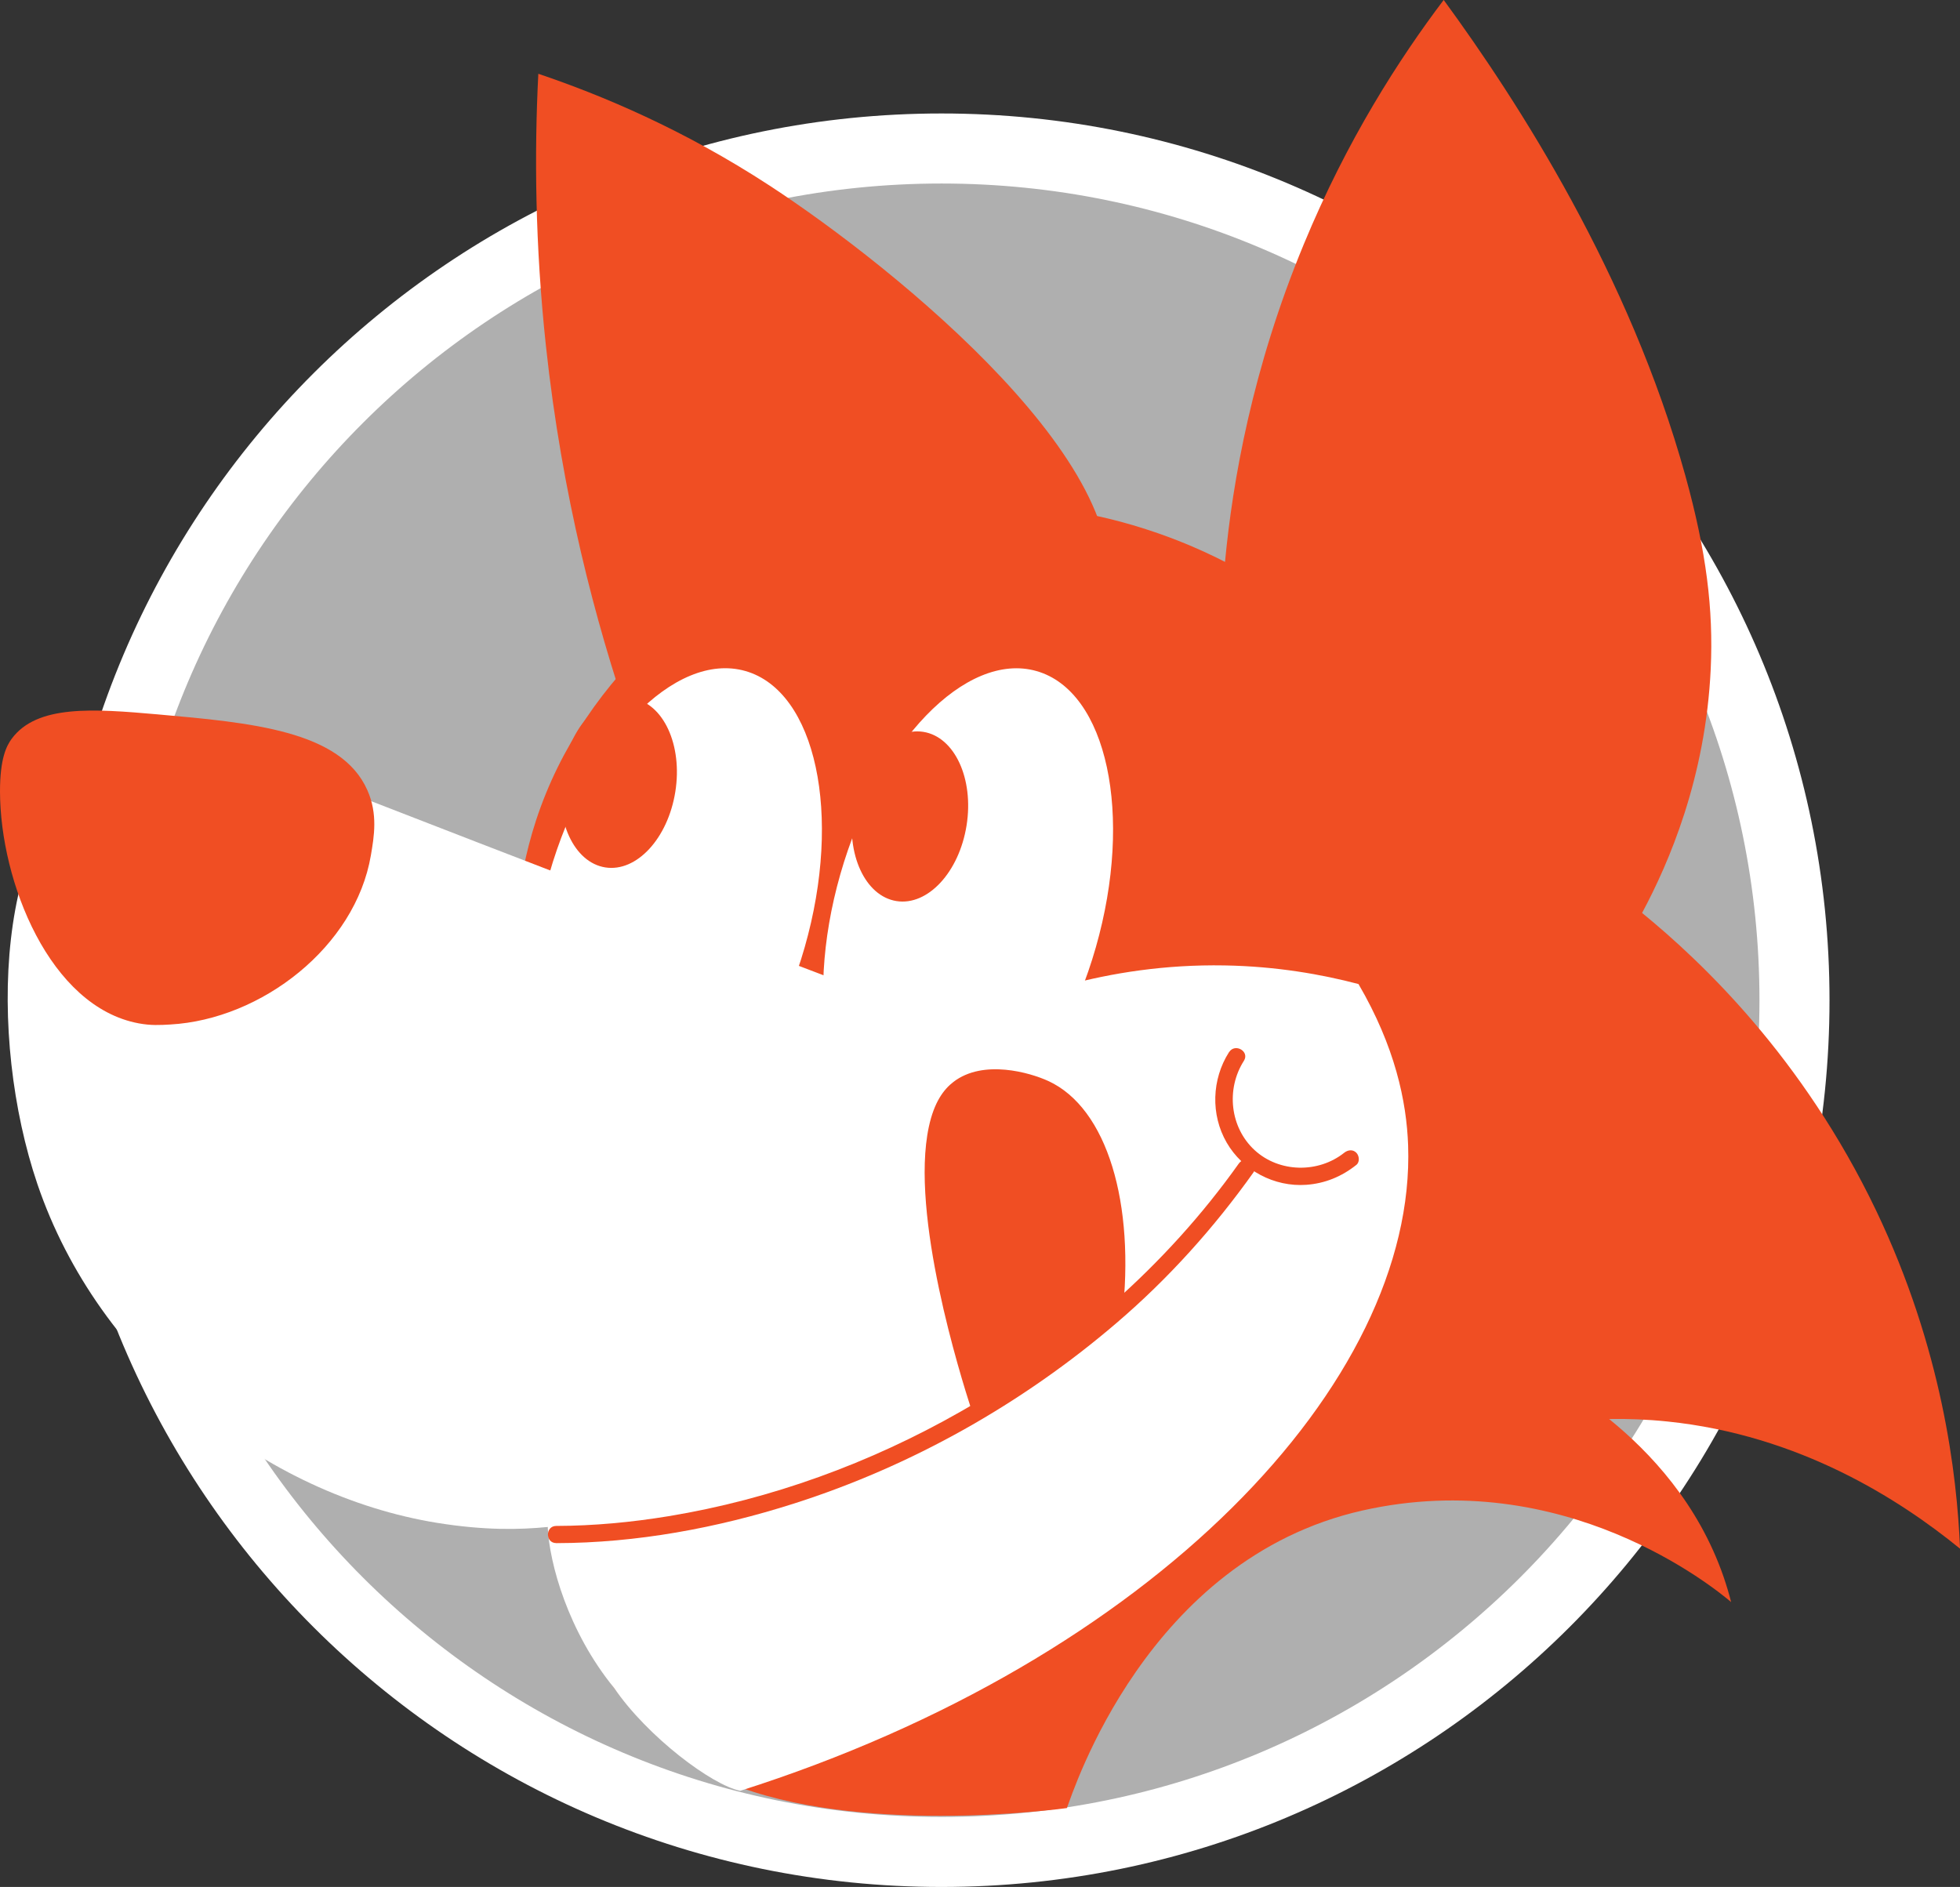
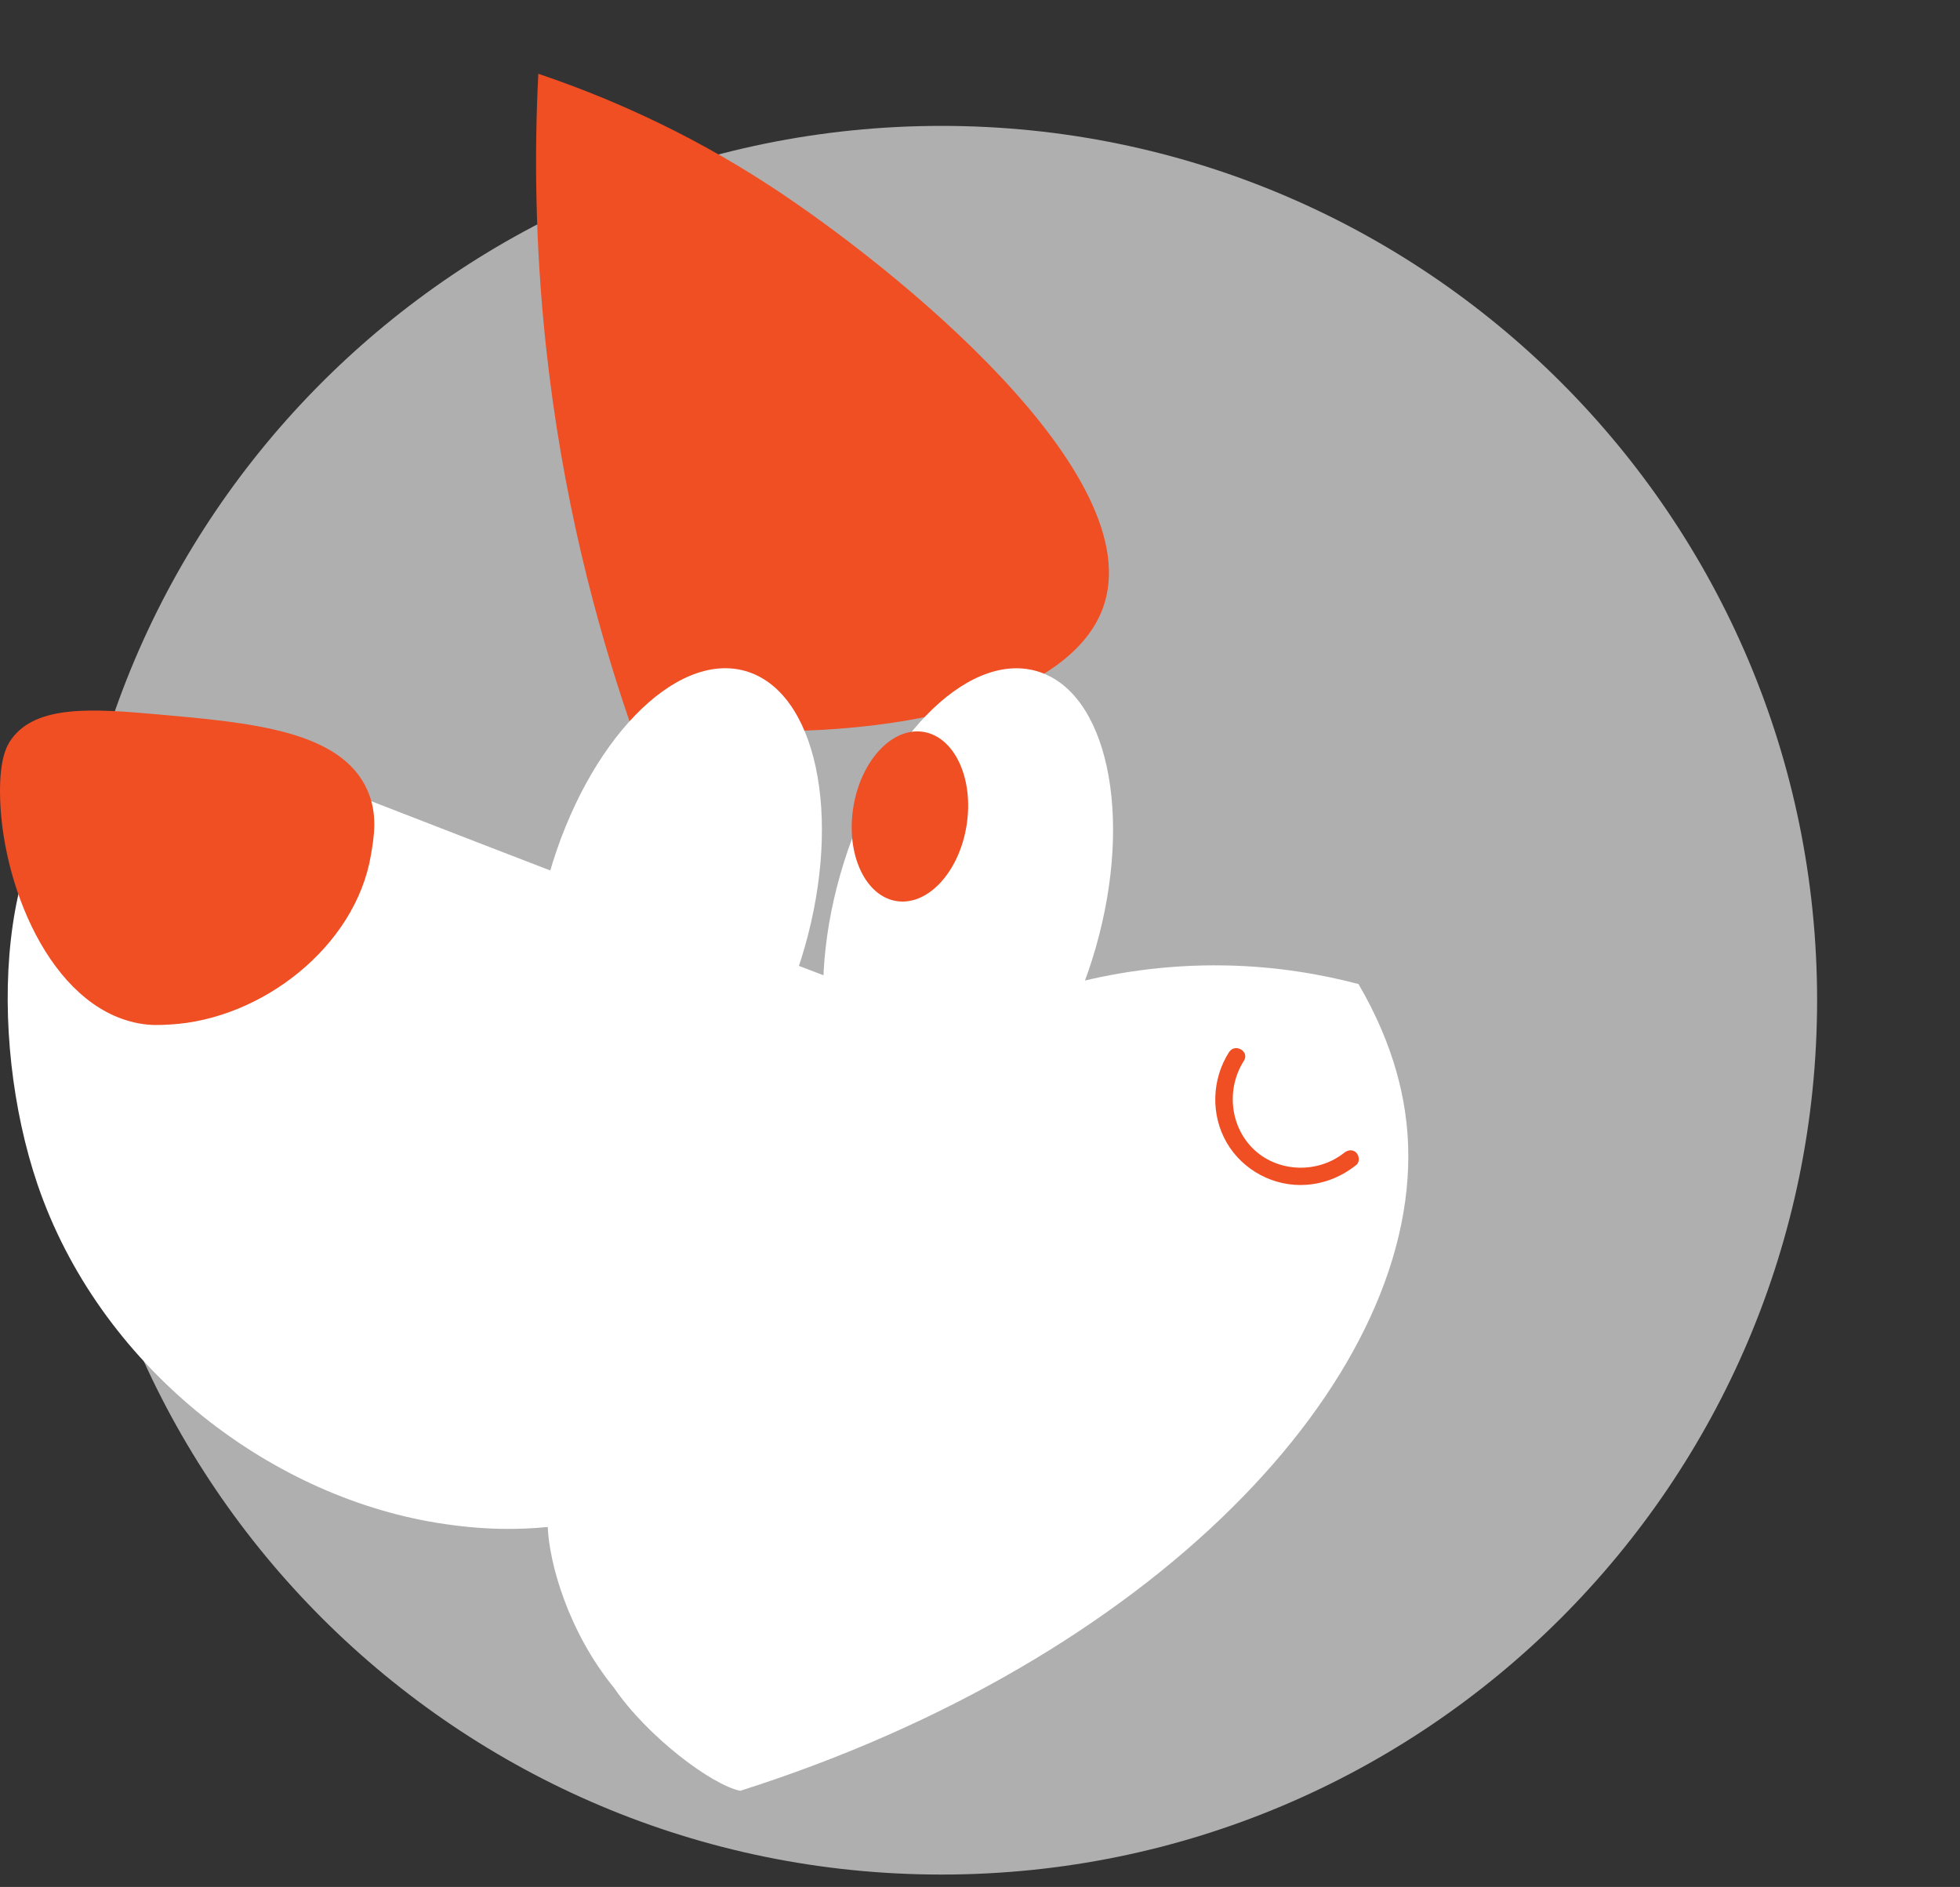
<svg xmlns="http://www.w3.org/2000/svg" id="_레이어_2" data-name="레이어 2" viewBox="0 0 391.73 377.15">
  <rect x="0" y="0" width="391.73" height="377.15" fill="#333333" stroke="none" />
  <defs>
    <style>
      .cls-1 {
        fill: #f2f2f2;
        opacity: .65;
      }

      .cls-2 {
        fill: #f04e23;
      }

      .cls-3 {
        fill: none;
        stroke: #fff;
        stroke-width: 14px;
      }

      .cls-4 {
        fill: #fff;
      }
    </style>
  </defs>
  <g id="_레이어_1-2" data-name="레이어 1">
    <g>
      <path class="cls-1" d="M363.17,199.91c0,96.51-78.35,174.76-175,174.76S13.17,296.43,13.17,199.91,91.52,25.16,188.17,25.16s175,78.24,175,174.76Z" />
-       <path class="cls-3" d="M358.65,199.91c0,94.02-76.32,170.24-170.48,170.24S17.7,293.93,17.7,199.91,94.02,29.68,188.17,29.68s170.48,76.22,170.48,170.24Z" />
      <g>
-         <path class="cls-2" d="M244.83,112.34c1.53-16.18,5.44-38.63,15.76-63.55,8.62-20.85,19.11-37.11,27.95-48.8,14.99,20.49,37.15,54.91,48.29,95.05,4.22,15.19,5.63,26.77,5.08,38.63-1.01,21.79-8.34,38.76-13.72,48.8,11.86,9.69,32.11,28.83,46.77,59.47,13.22,27.67,16.16,52.75,16.78,67.6-12.21-9.95-32.16-22.7-58.45-25.42-4.06-.42-7.96-.57-11.69-.5,8.19,6.64,17.8,16.88,22.87,31.52.59,1.72,1.1,3.42,1.52,5.07-3.31-2.8-33.34-27.4-73.7-18.3-43.11,9.73-57.8,56.22-59.06,59.47-8.36,1.11-48.62,5.21-72.1-7.11-28.02-17.12-31.65-48.24-32.01-51.85-11.52.67-27.29-.31-43.71-7.63-35.66-15.89-62.09-56.26-57.44-95.57,1.21-10.24,1.88-25.08,12.71-34.56,16.83-14.74,50.62-10.94,83.36,12.2.7-4.43,2.07-10.94,5.08-18.3,11.45-28.04,38.42-48.74,67.6-55.4,33-7.55,59.84,4.9,68.12,9.15h0Z" />
        <path class="cls-2" d="M107.59,14.75c-.81,15.85-.65,34.19,1.52,54.39,3.21,29.86,9.92,55.26,16.78,75.23,47.51,5.93,87.37-3.13,94.55-22.87,9.65-26.56-41.46-67.98-66.59-84.38-17.22-11.24-33.54-18.08-46.25-22.37h-.01Z" />
        <path class="cls-4" d="M219.02,189.33c7.56-26.46,2.25-51.17-11.85-55.2-14.1-4.03-31.66,14.15-39.22,40.61-7.56,26.46-2.25,51.17,11.85,55.2,14.1,4.03,31.66-14.15,39.22-40.61Z" />
        <path class="cls-4" d="M160.83,189.32c7.56-26.46,2.25-51.17-11.85-55.2-14.1-4.03-31.66,14.15-39.22,40.61-7.56,26.46-2.25,51.17,11.85,55.2,14.1,4.02,31.66-14.15,39.22-40.61Z" />
        <path class="cls-4" d="M20.93,151.33c12.63-7.08,27.25-1.3,53.46,8.88,24.59,9.56,63.42,24.57,116.99,44.93,10.71-5.27,29.47-12.6,53.38-12.18,10.4.18,19.44,1.8,26.75,3.72,7.29,12.49,9.61,23.42,9.92,32.25,1.65,47.36-51.01,102.79-133.48,129-5.62-1.12-18.53-10.77-25.22-20.57-9.18-11.23-12.95-24.91-13.26-32.16-5.75.56-12.63.69-22.02-.81-34.37-5.54-67.76-31.73-79.99-67.77-9.88-29.14-8.69-72.84,13.47-85.28Z" />
        <path class="cls-2" d="M2.33,147.67c5.04-6.87,16.4-6.01,29.14-4.89,18.73,1.66,36.68,3.24,41.95,15.15,2.12,4.76,1.35,9.25.7,13.05-3.1,18.22-21.81,32.76-40.1,33.79-2.08.12-3.87.22-6.29-.23C9.94,201.24.02,176.24,0,158.16c0-6.63,1.32-9.1,2.33-10.49Z" />
        <path class="cls-2" d="M193.18,164.99c1.49-9.34-2.38-17.71-8.63-18.71-6.25-.99-12.52,5.77-14.01,15.11-1.49,9.34,2.38,17.72,8.63,18.71,6.25.99,12.52-5.77,14.01-15.11Z" />
-         <path class="cls-2" d="M134.97,158.26c1.49-9.34-2.38-17.72-8.63-18.71-6.25-1-12.52,5.77-14.01,15.11-1.49,9.34,2.38,17.71,8.63,18.71,6.25,1,12.52-5.77,14.01-15.11Z" />
-         <path class="cls-2" d="M111.17,308.43c16.05-.03,32.15-3.02,47.41-7.88,23.65-7.53,45.74-20,64.58-36.13,10.35-8.85,19.5-19.03,27.39-30.13,1.28-1.81-1.69-3.52-2.96-1.73-14.57,20.5-33.81,37.16-55.62,49.59-18.04,10.28-37.83,17.51-58.33,20.89-7.42,1.22-14.95,1.93-22.47,1.95-2.21,0-2.21,3.43,0,3.43h0Z" />
        <path class="cls-2" d="M245.63,210.3c-3.45,5.42-3.69,12.48-.47,18.06,3.22,5.58,9.52,8.91,15.92,8.45,3.72-.26,7.1-1.66,10-3.98.73-.58.59-1.82,0-2.43-.71-.72-1.7-.57-2.42,0-5.18,4.13-13,4-17.91-.52-4.91-4.52-5.76-12.18-2.14-17.86,1.19-1.87-1.77-3.59-2.96-1.73h-.01Z" />
-         <path class="cls-2" d="M194.11,281.64c-2.09-6.51-12.26-38.82-8.47-56.42,1.06-4.94,2.96-7.47,4.92-8.98,5.96-4.58,15.33-1.85,18.97-.17,11.75,5.42,17.4,24.43,14.74,47.27" />
      </g>
    </g>
  </g>
</svg>